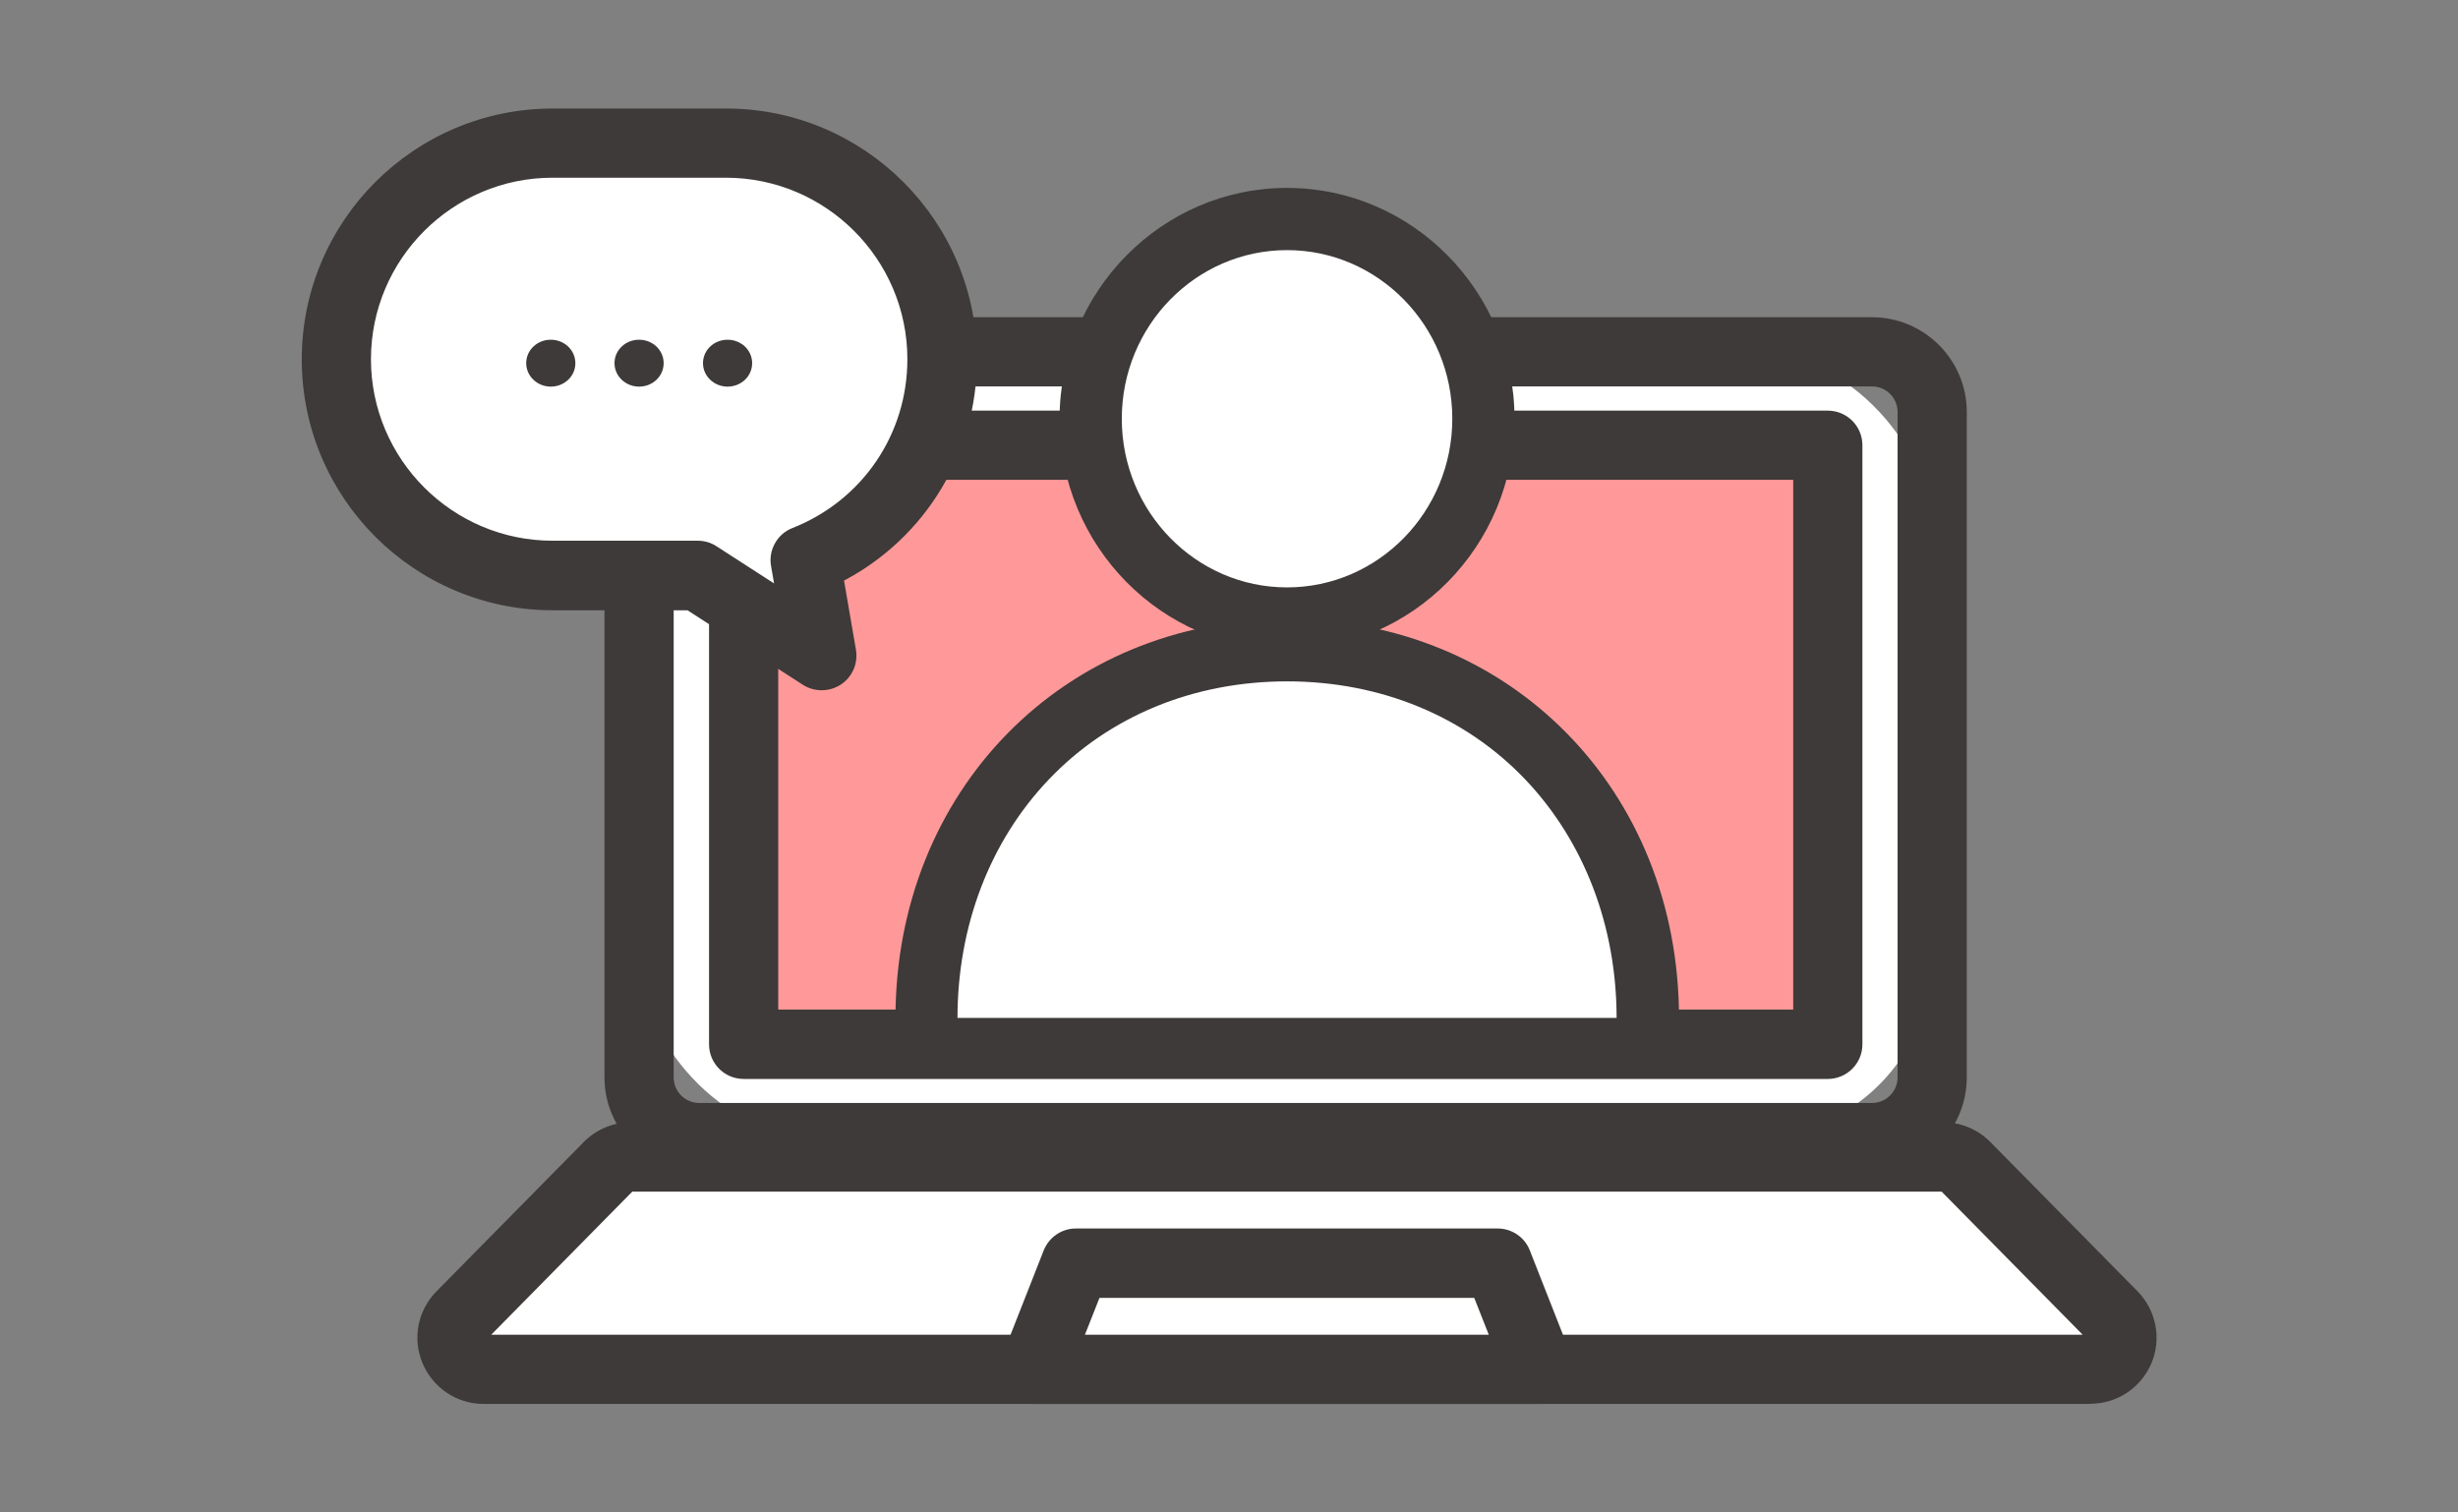
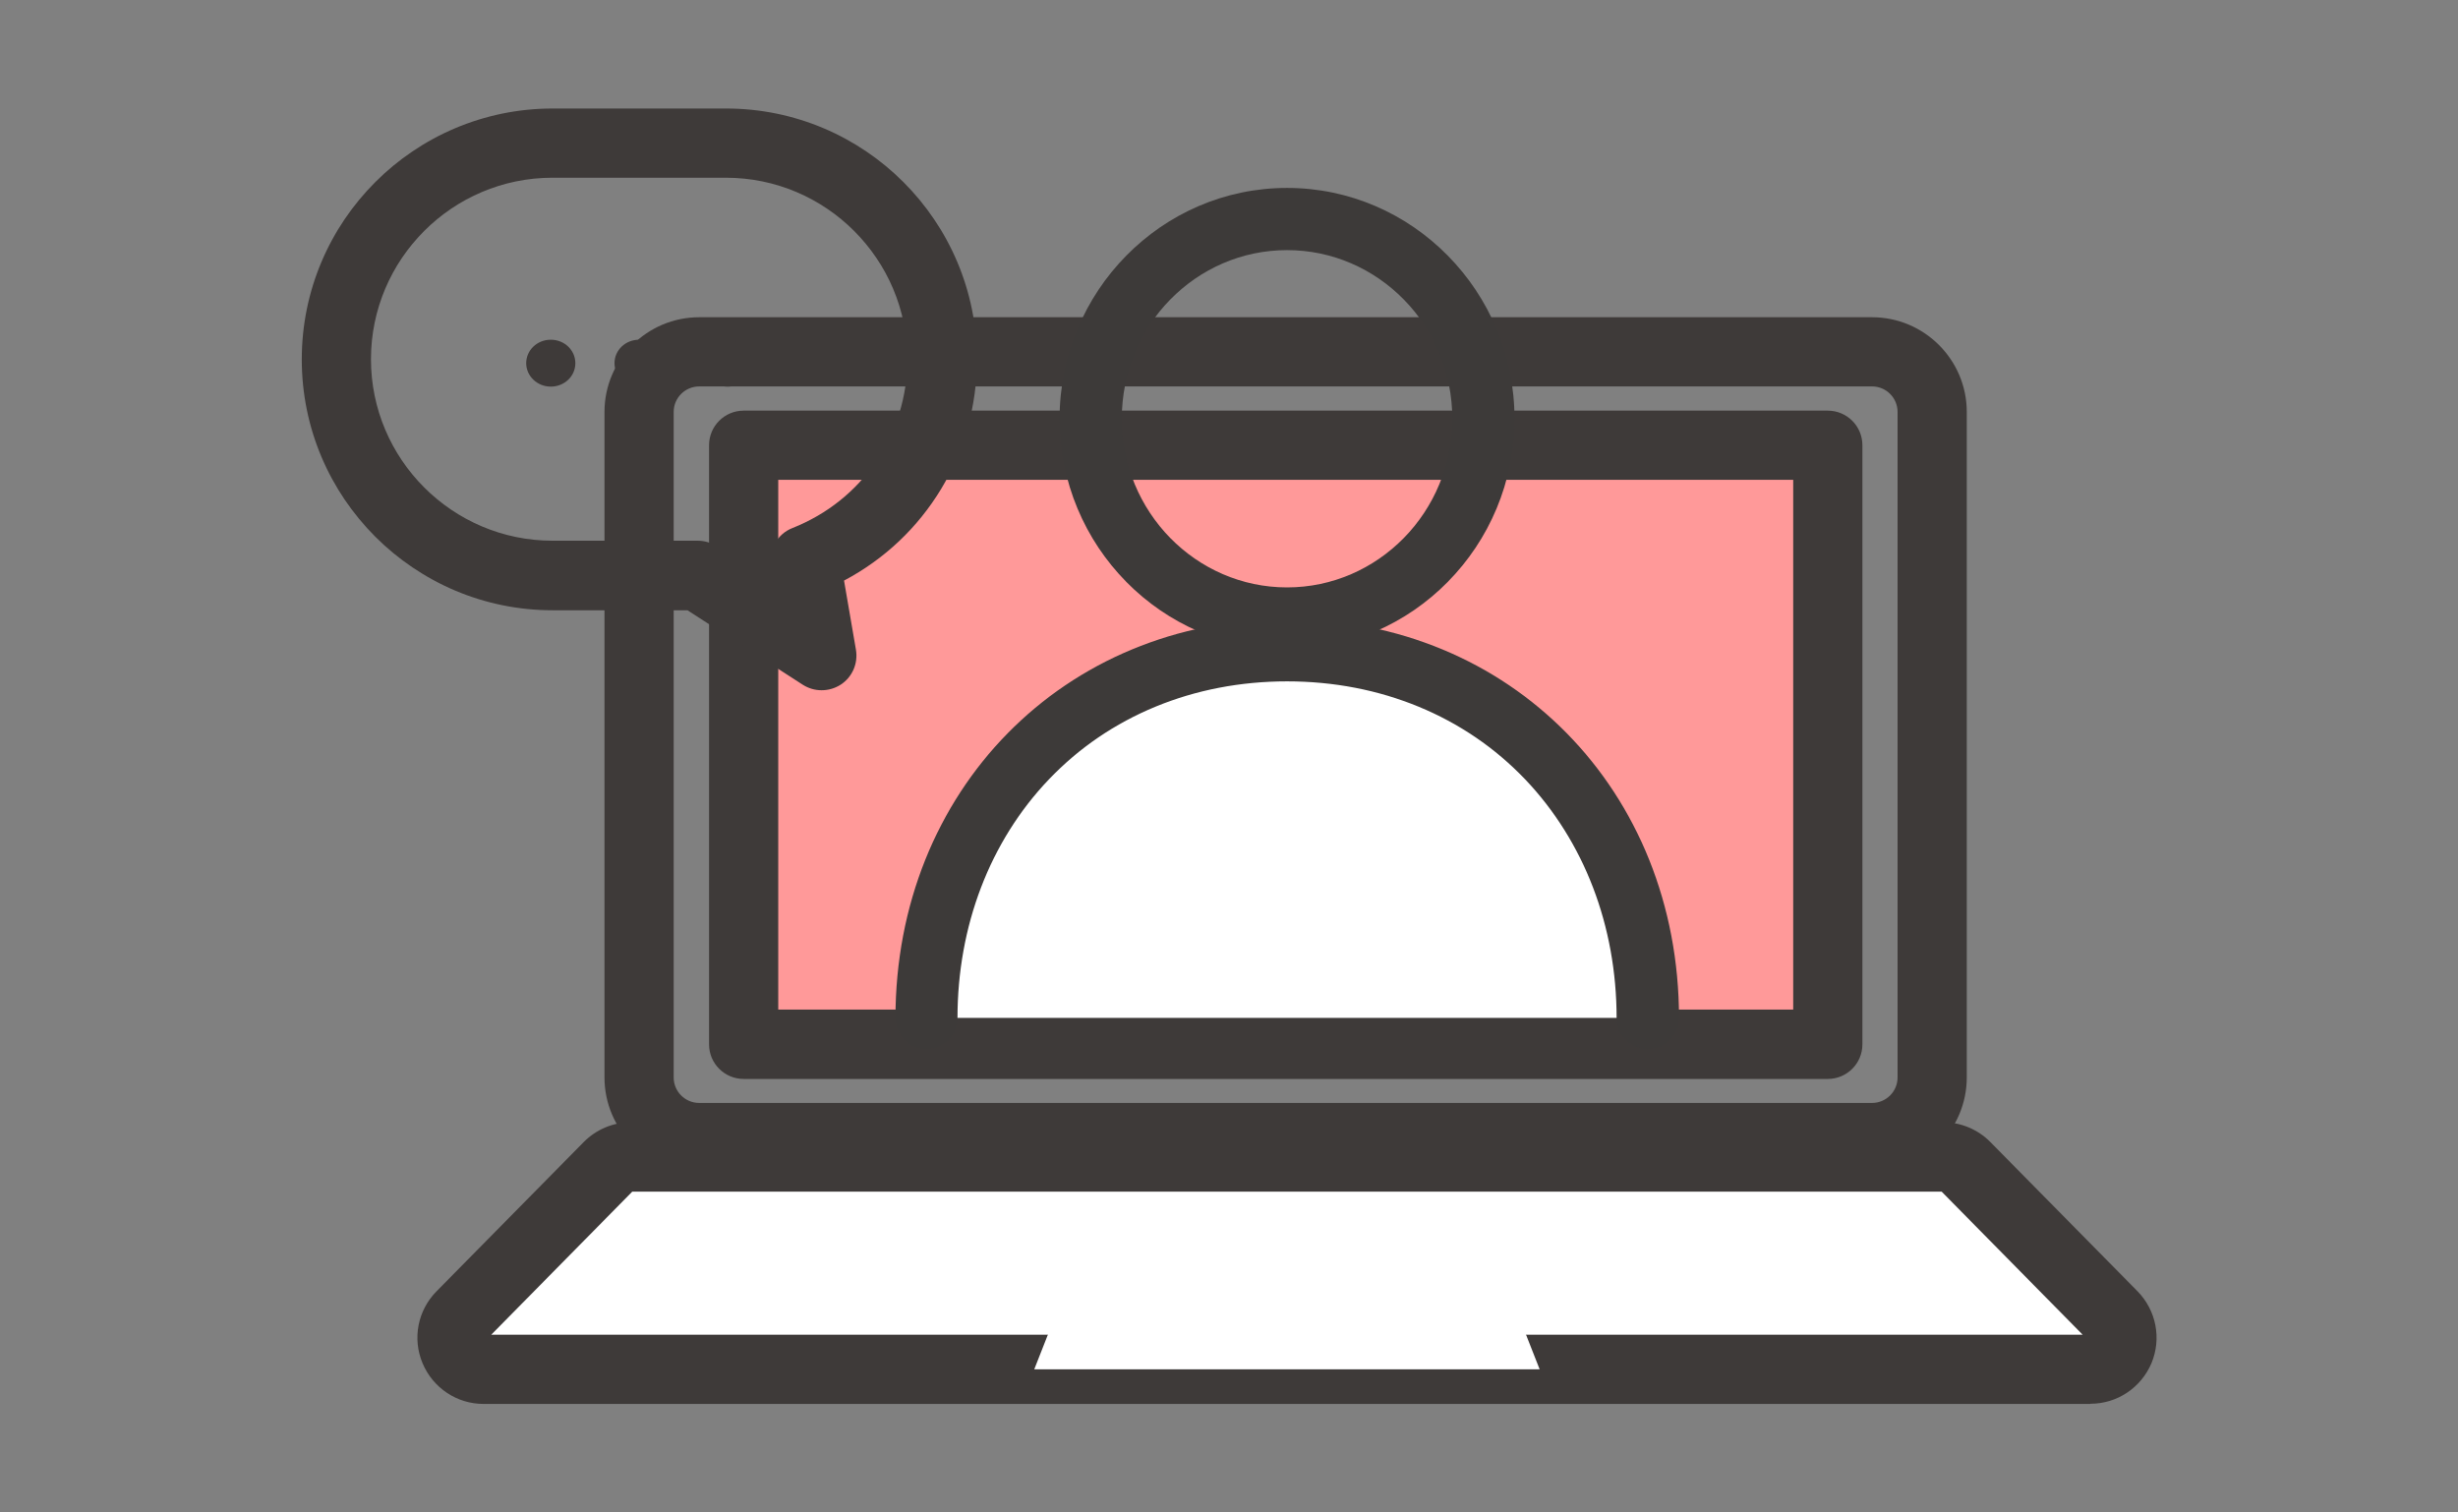
<svg xmlns="http://www.w3.org/2000/svg" id="_レイヤー_2" data-name="レイヤー 2" viewBox="0 0 130 80">
  <rect x="0" y="0" width="130" height="80" fill="#808080" stroke="none" />
  <defs>
    <style>
      .cls-1 {
        opacity: 0;
      }

      .cls-1, .cls-2, .cls-3, .cls-4, .cls-5 {
        stroke-width: 0px;
      }

      .cls-1, .cls-5 {
        fill: #fff;
      }

      .cls-2 {
        fill: #3d3a39;
      }

      .cls-3 {
        fill: #f99;
      }

      .cls-4 {
        fill: #3e3a39;
      }
    </style>
  </defs>
  <g id="_レイヤー_1-2" data-name="レイヤー 1">
    <g>
      <rect class="cls-1" width="130" height="80" />
      <g>
        <g>
          <g>
            <g>
-               <rect class="cls-5" x="33.8" y="18.61" width="68.39" height="41.56" rx="9.55" ry="9.55" />
              <path class="cls-4" d="M99.01,62h-62.03c-2.76,0-5.01-2.25-5.01-5.01V21.79c0-2.76,2.25-5.01,5.01-5.01h62.03c2.76,0,5.01,2.25,5.01,5.01v35.2c0,2.76-2.25,5.01-5.01,5.01ZM36.98,20.44c-.74,0-1.35.6-1.35,1.35v35.2c0,.74.6,1.35,1.35,1.35h62.03c.74,0,1.35-.6,1.35-1.35V21.79c0-.74-.6-1.35-1.35-1.35h-62.03Z" />
            </g>
            <g>
              <rect class="cls-3" x="39.33" y="23.55" width="57.34" height="31.69" />
              <path class="cls-4" d="M96.67,57.07h-57.34c-1.01,0-1.83-.82-1.83-1.83v-31.69c0-1.01.82-1.83,1.83-1.83h57.34c1.01,0,1.83.82,1.83,1.83v31.69c0,1.01-.82,1.83-1.83,1.83ZM41.16,53.4h53.68v-28.02h-53.68v28.02Z" />
            </g>
            <g>
              <path class="cls-5" d="M110.55,72.43H25.58c-1.48,0-2.22-1.78-1.19-2.83l7.79-7.9c.31-.32.74-.5,1.19-.5h69.4c.45,0,.87.18,1.19.5l7.79,7.9c1.04,1.05.29,2.83-1.19,2.83Z" />
              <path class="cls-4" d="M110.55,74.26H25.58c-1.41,0-2.68-.84-3.23-2.15-.55-1.3-.26-2.8.74-3.81l7.79-7.9c.65-.66,1.56-1.04,2.49-1.04h69.4c.93,0,1.84.38,2.49,1.04l7.79,7.9c.99,1.01,1.28,2.5.74,3.8-.55,1.3-1.81,2.15-3.23,2.15ZM110.55,70.6v1.83-1.83h0ZM25.98,70.6h84.17l-7.46-7.57H33.44l-7.46,7.57Z" />
            </g>
            <g>
              <polygon class="cls-5" points="81.43 72.43 54.7 72.43 56.91 66.81 79.22 66.81 81.43 72.43" />
-               <path class="cls-4" d="M81.43,74.26h-26.74c-.61,0-1.17-.3-1.51-.8-.34-.5-.41-1.14-.19-1.7l2.21-5.62c.28-.7.95-1.16,1.7-1.16h22.31c.75,0,1.43.46,1.7,1.16l2.21,5.62c.22.56.15,1.2-.19,1.7-.34.5-.91.8-1.51.8ZM57.39,70.6h21.35l-.77-1.95h-19.82l-.77,1.95Z" />
            </g>
          </g>
          <g>
            <path class="cls-5" d="M87.14,53.84c0-10.75-7.74-19.46-19.08-19.46s-19.08,8.71-19.08,19.46h38.15Z" />
            <path class="cls-2" d="M87.14,55.49c-.91,0-1.64-.74-1.64-1.64,0-4.87-1.72-9.35-4.83-12.62-3.19-3.35-7.66-5.19-12.6-5.19s-9.41,1.84-12.6,5.19c-3.12,3.27-4.83,7.76-4.83,12.62,0,.91-.74,1.64-1.64,1.64s-1.64-.74-1.64-1.64c0-12.03,8.91-21.1,20.72-21.1s20.72,9.07,20.72,21.1c0,.91-.74,1.64-1.64,1.64Z" />
            <g>
-               <ellipse class="cls-5" cx="68.07" cy="22.15" rx="10.38" ry="10.56" />
              <path class="cls-2" d="M68.07,34.36c-6.63,0-12.03-5.48-12.03-12.21s5.4-12.21,12.03-12.21,12.03,5.48,12.03,12.21-5.4,12.21-12.03,12.21ZM68.07,13.23c-4.82,0-8.74,4-8.74,8.92s3.92,8.92,8.74,8.92,8.74-4,8.74-8.92-3.92-8.92-8.74-8.92Z" />
            </g>
          </g>
        </g>
        <g>
          <g>
-             <path class="cls-5" d="M29.22,7.57h9.17c6.32,0,11.43,5.12,11.43,11.43h0c0,4.83-3,8.96-7.24,10.63l.86,5.04-6.55-4.23h-7.68c-6.32,0-11.43-5.12-11.43-11.43h0c0-6.32,5.12-11.43,11.43-11.43Z" />
            <path class="cls-4" d="M43.45,36.51c-.35,0-.69-.1-.99-.29l-6.1-3.94h-7.13c-7.32,0-13.27-5.95-13.27-13.27s5.95-13.27,13.27-13.27h9.17c7.32,0,13.27,5.95,13.27,13.27,0,4.97-2.72,9.42-7.03,11.7l.63,3.66c.12.72-.19,1.44-.8,1.84-.31.2-.66.3-1.01.3ZM29.22,9.4c-5.29,0-9.6,4.31-9.6,9.6s4.31,9.6,9.6,9.6h7.68c.35,0,.7.1.99.29l3.05,1.97-.16-.92c-.15-.85.33-1.7,1.13-2.01,3.7-1.46,6.08-4.96,6.08-8.93,0-5.29-4.31-9.6-9.6-9.6h-9.17Z" />
          </g>
          <g>
            <path class="cls-4" d="M37.18,19.21c0,.68.58,1.24,1.3,1.24s1.3-.55,1.3-1.24-.58-1.24-1.3-1.24-1.3.55-1.3,1.24Z" />
            <path class="cls-4" d="M32.5,19.21c0,.68.58,1.24,1.3,1.24s1.3-.55,1.3-1.24-.58-1.24-1.3-1.24-1.3.55-1.3,1.24Z" />
            <path class="cls-4" d="M27.83,19.21c0,.68.58,1.24,1.3,1.24s1.3-.55,1.3-1.24-.58-1.24-1.3-1.24-1.3.55-1.3,1.24Z" />
          </g>
        </g>
      </g>
    </g>
  </g>
</svg>